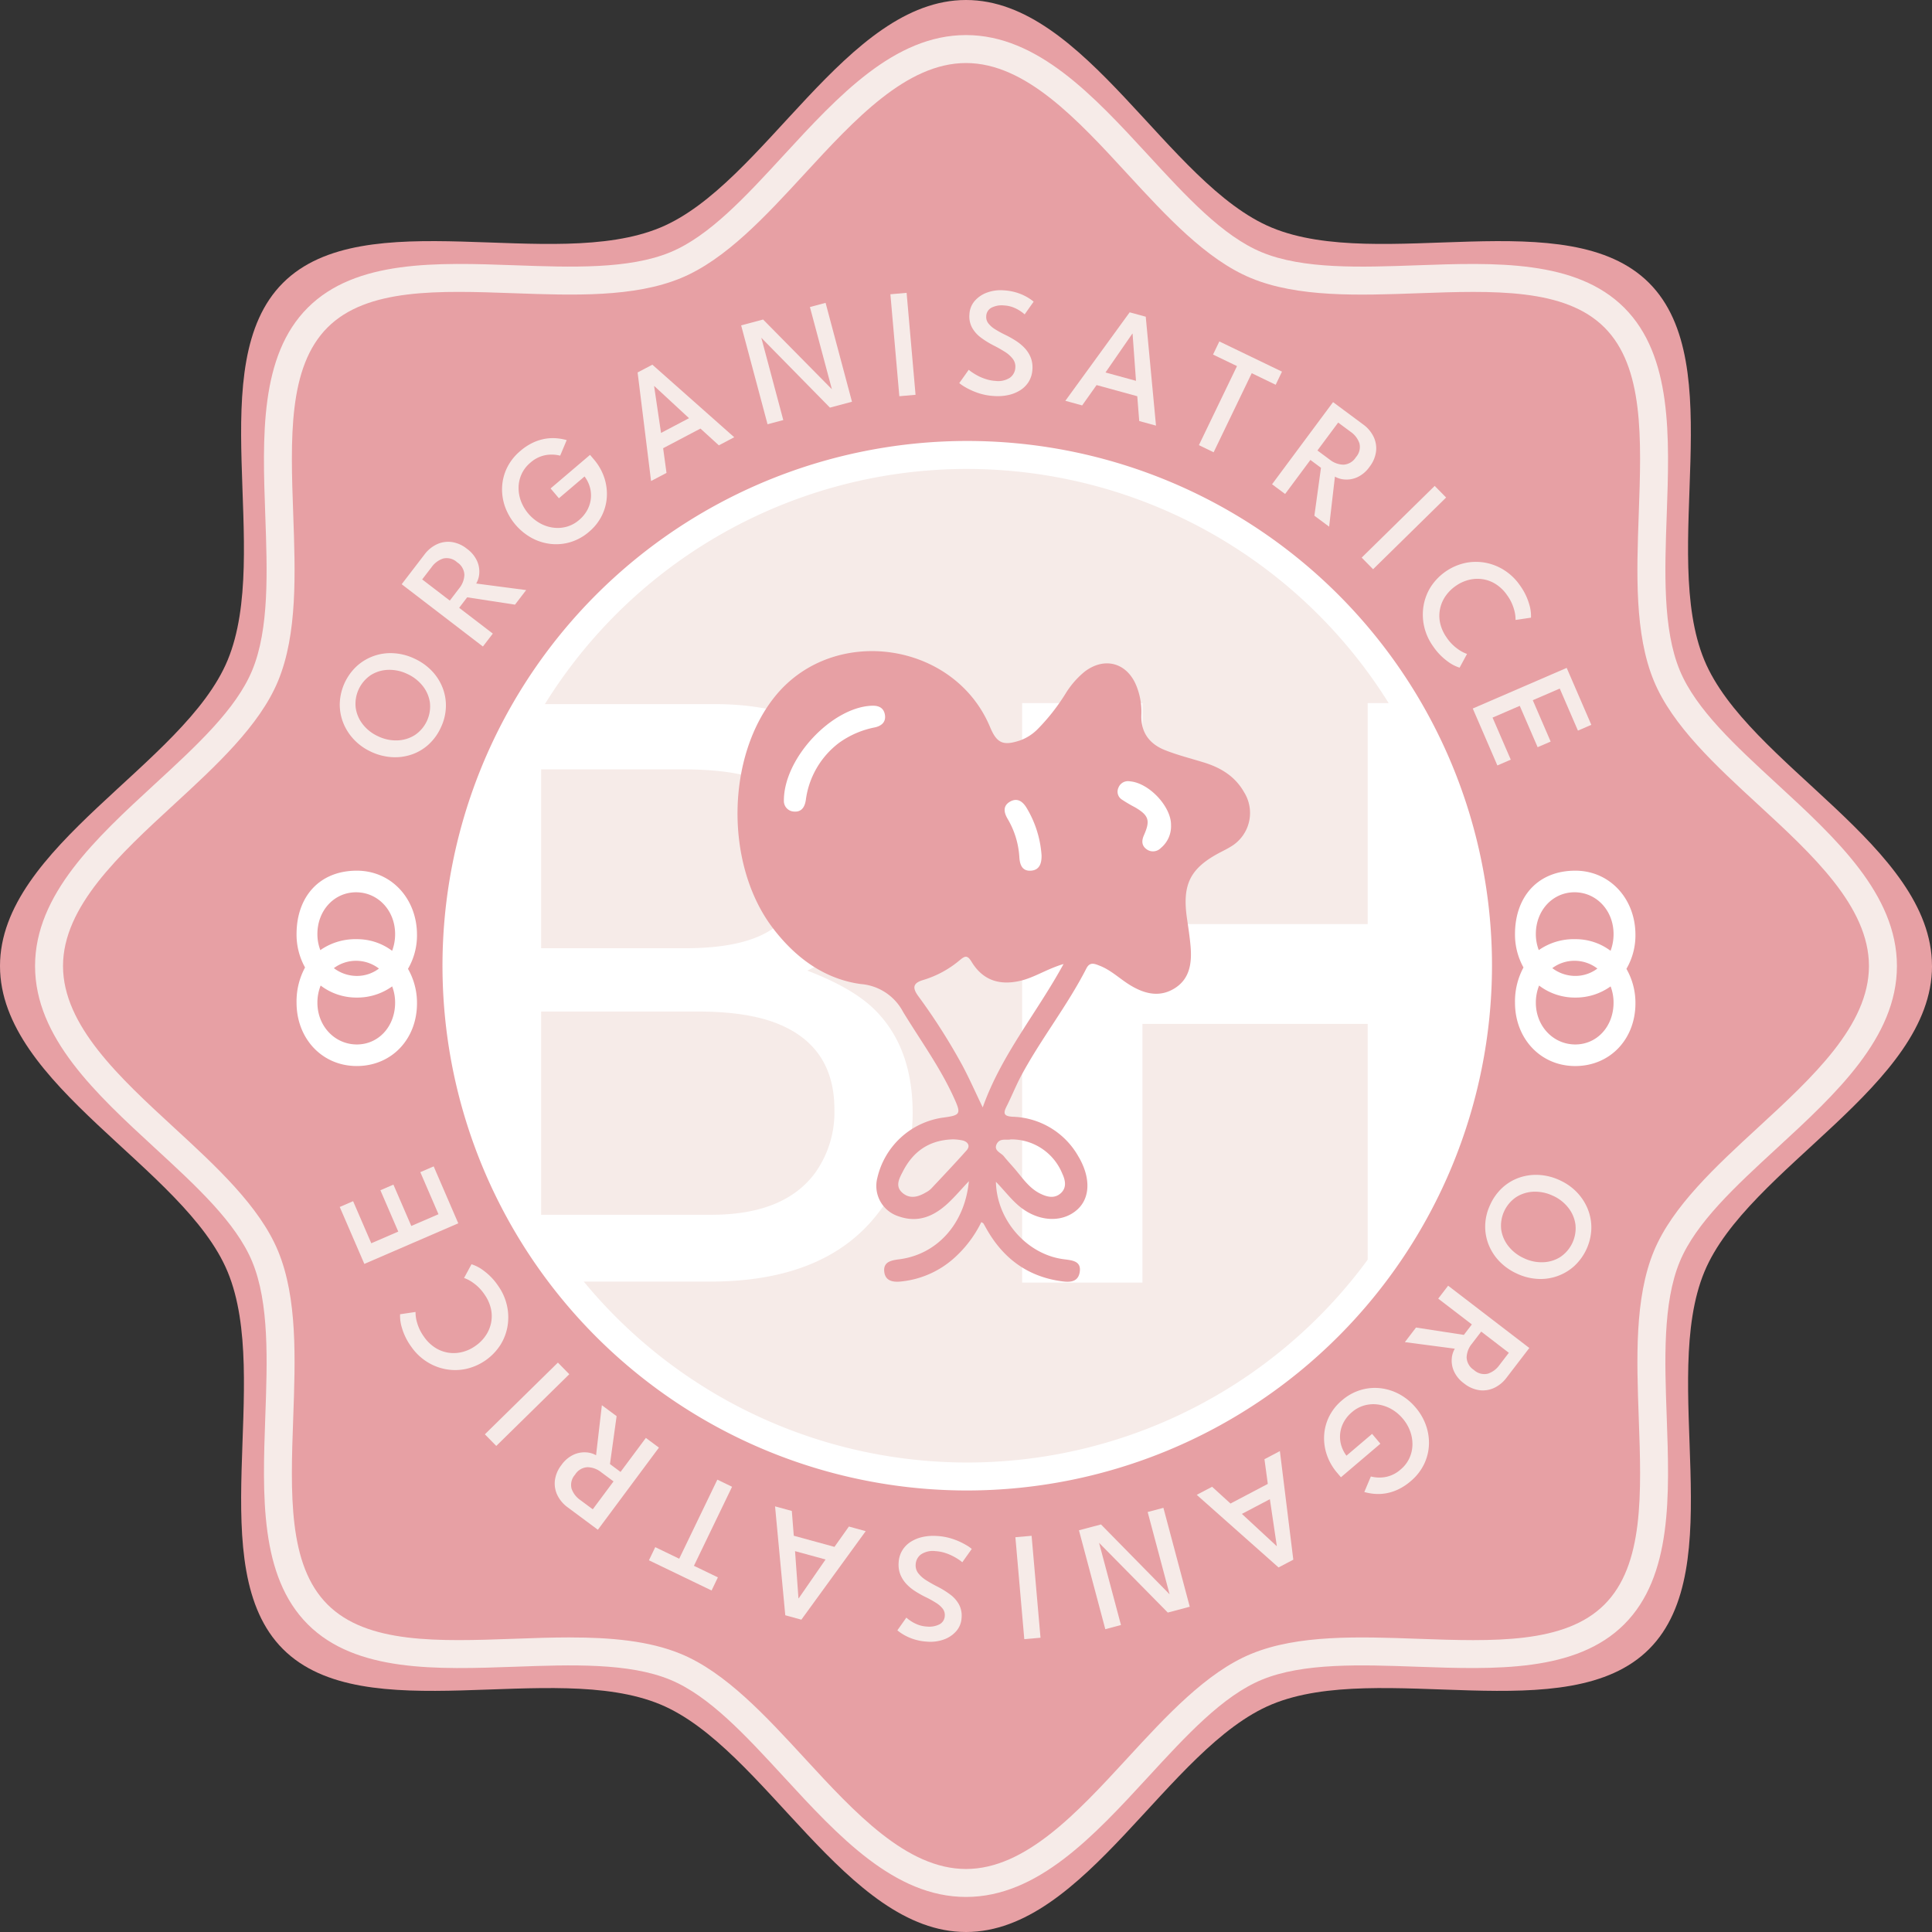
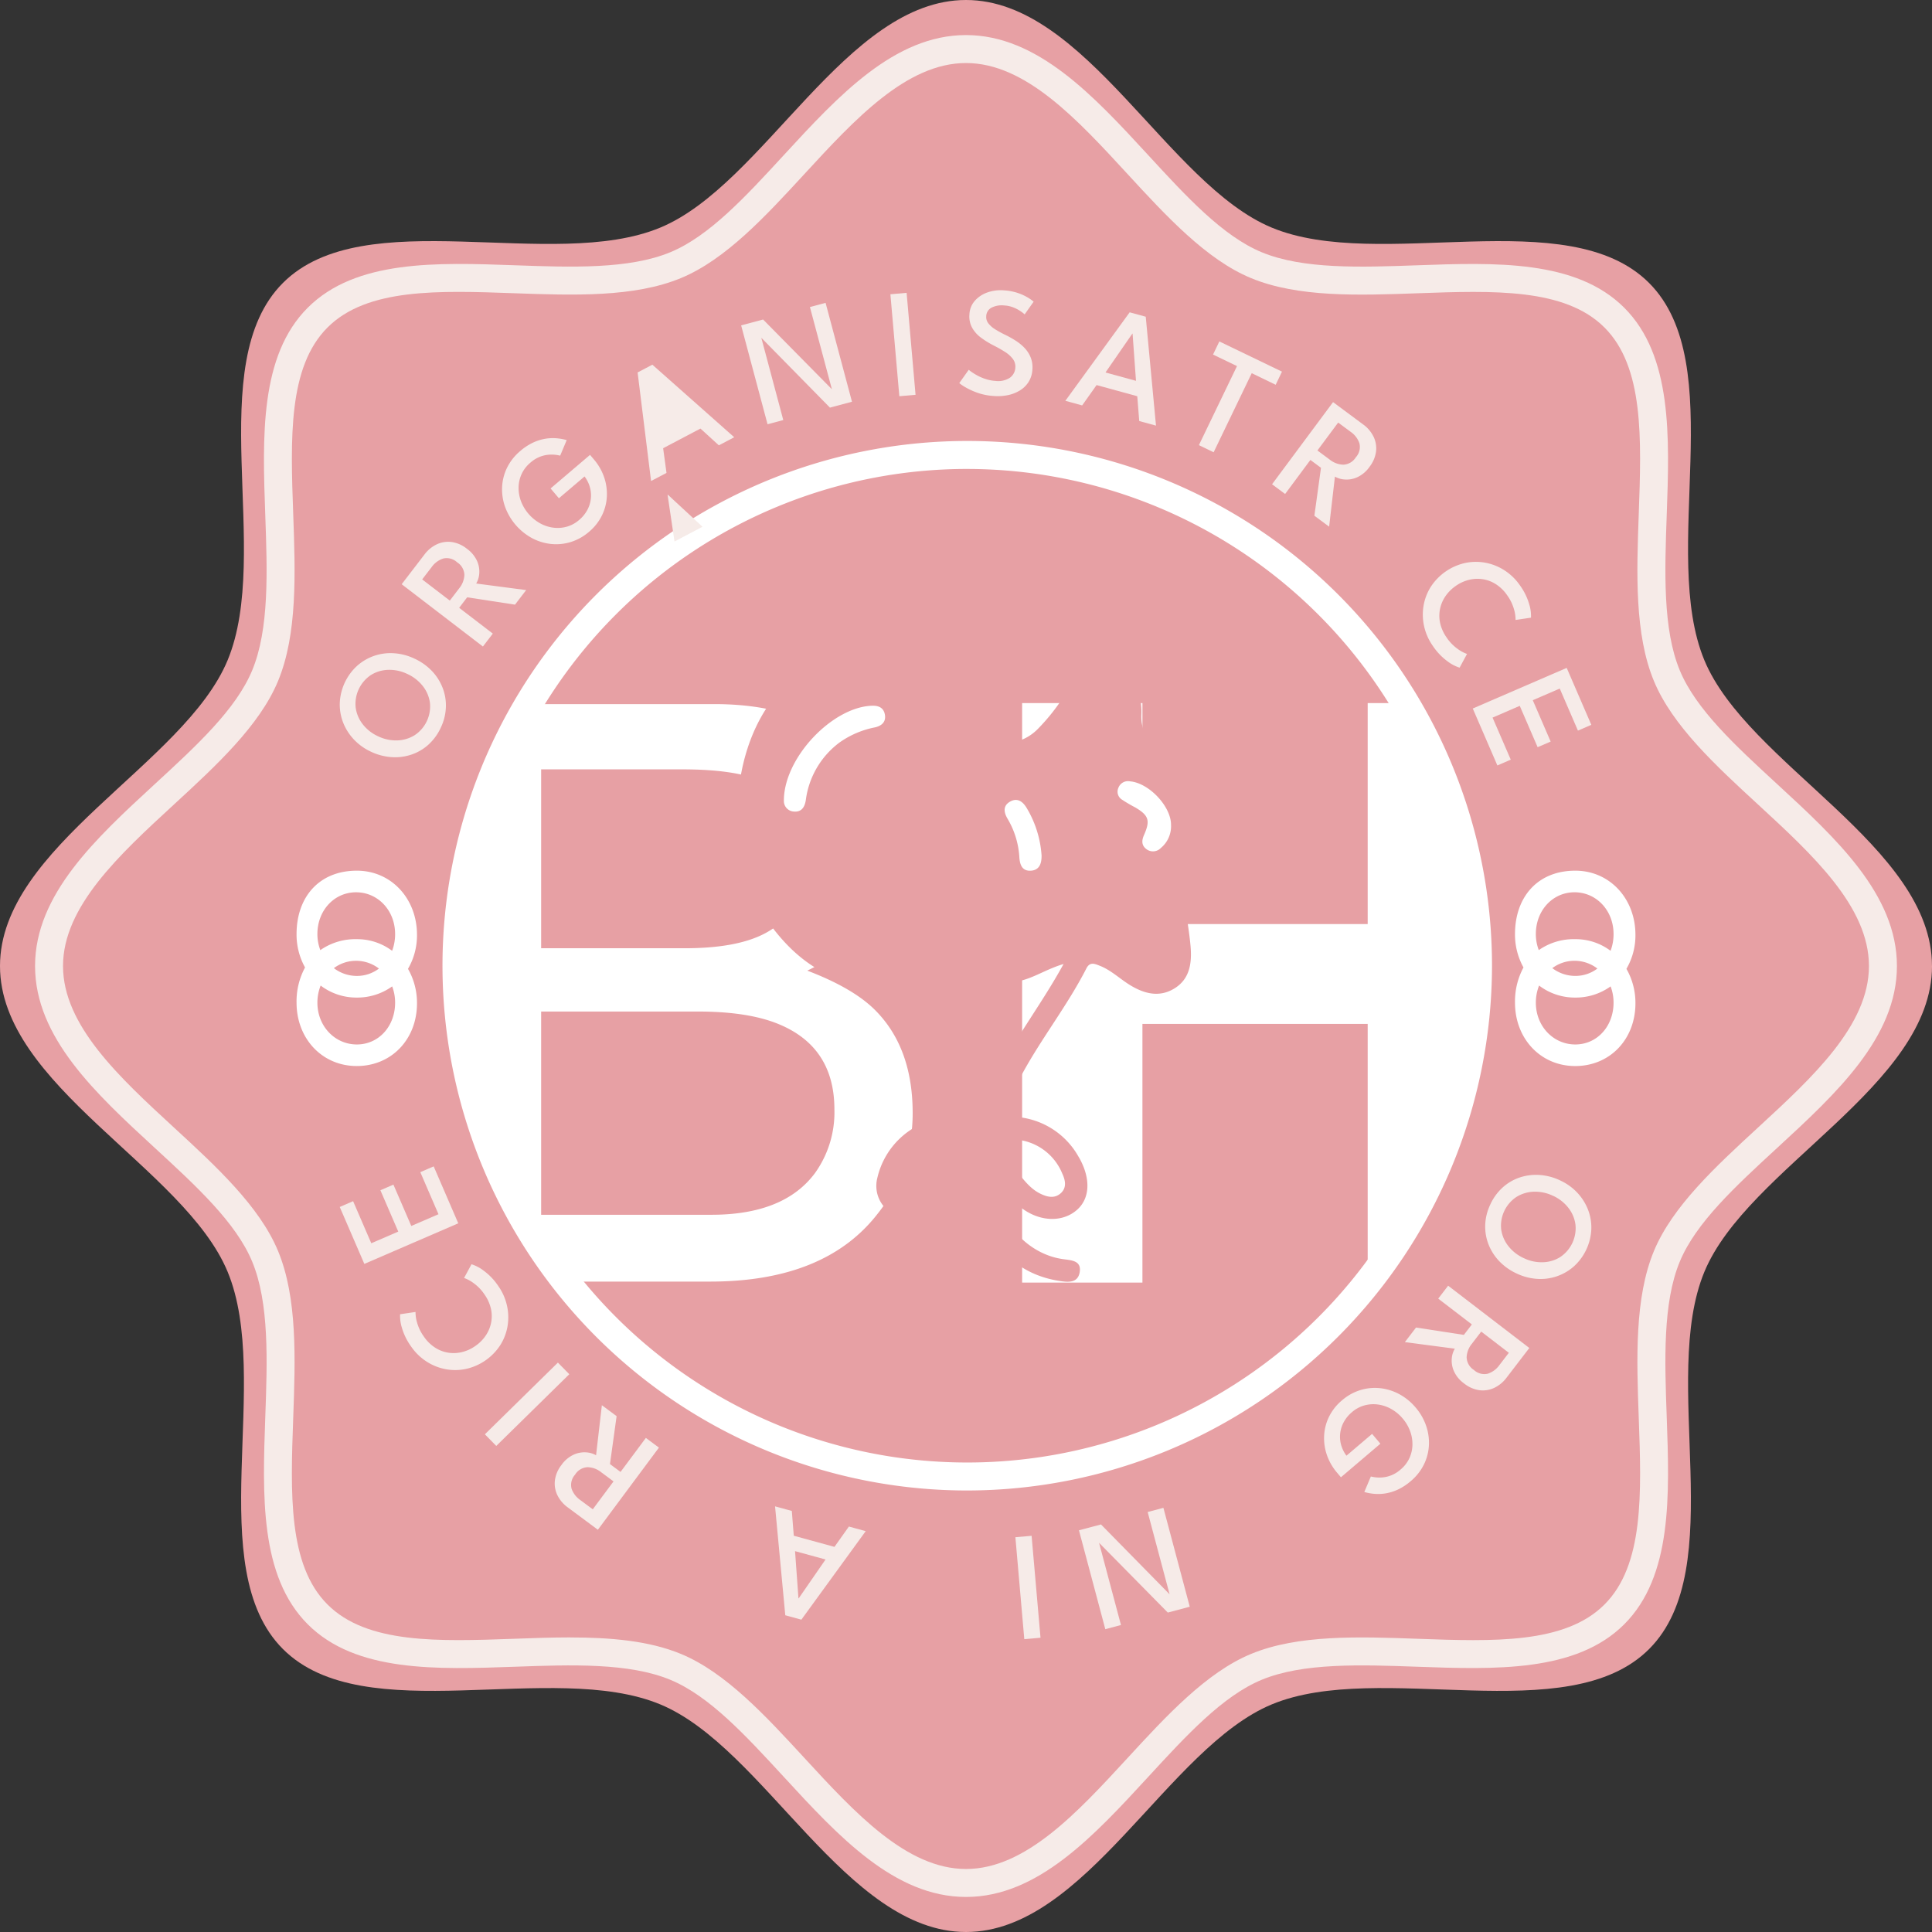
<svg xmlns="http://www.w3.org/2000/svg" id="Groupe_423" data-name="Groupe 423" width="428.695" height="428.695" viewBox="0 0 428.695 428.695">
  <rect x="0" y="0" width="428.695" height="428.695" fill="#333333" stroke="none" />
  <defs>
    <clipPath id="clip-path">
      <rect id="Rectangle_266" data-name="Rectangle 266" width="428.695" height="428.695" fill="none" />
    </clipPath>
    <clipPath id="clip-path-2">
      <path id="Tracé_739" data-name="Tracé 739" d="M32.738,146.108A113.337,113.337,0,1,0,146.077,32.772,113.337,113.337,0,0,0,32.738,146.108" transform="translate(-32.738 -32.772)" fill="none" />
    </clipPath>
  </defs>
  <g id="Groupe_416" data-name="Groupe 416">
    <g id="Groupe_415" data-name="Groupe 415" clip-path="url(#clip-path)">
      <path id="Tracé_734" data-name="Tracé 734" d="M428.7,214.348c0,26.551-40.936,44.766-50.509,67.855-9.923,23.933,5.764,65.677-12.271,83.712s-59.779,2.348-83.712,12.271c-23.089,9.573-41.3,50.509-67.855,50.509s-44.766-40.936-67.855-50.509c-23.933-9.923-65.677,5.764-83.712-12.271S60.432,306.136,50.509,282.2C40.933,259.114,0,240.9,0,214.348s40.933-44.766,50.509-67.855C60.432,122.56,44.745,80.816,62.78,62.78s59.779-2.348,83.712-12.271C169.581,40.936,187.8,0,214.348,0S259.114,40.936,282.2,50.509c23.933,9.923,65.677-5.764,83.712,12.271s2.348,59.779,12.271,83.712c9.573,23.089,50.509,41.3,50.509,67.855" fill="#e7a0a4" />
      <path id="Tracé_735" data-name="Tracé 735" d="M209.083,415.652c-15.9,0-28.364-13.534-40.413-26.625-8.509-9.242-16.548-17.971-25.186-21.554-9.183-3.809-22.006-3.351-34.4-2.905-17.4.622-35.379,1.269-46.063-9.419s-10.041-28.67-9.419-46.063c.446-12.4.9-25.22-2.905-34.4-3.583-8.639-12.312-16.674-21.554-25.186C16.048,237.447,2.514,224.984,2.514,209.083s13.534-28.361,26.625-40.413c9.242-8.509,17.971-16.544,21.554-25.186,3.809-9.183,3.351-22,2.905-34.4C52.977,91.688,52.33,73.7,63.017,63.017S91.684,52.977,109.08,53.6c12.4.446,25.22.9,34.4-2.9,8.639-3.583,16.678-12.315,25.186-21.557,12.049-13.088,24.512-26.625,40.413-26.625S237.444,16.051,249.5,29.139C258,38.381,266.04,47.113,274.682,50.7c9.18,3.809,22,3.348,34.4,2.905,17.4-.625,35.379-1.269,46.063,9.416s10.041,28.67,9.419,46.063c-.446,12.4-.9,25.22,2.9,34.4,3.583,8.642,12.315,16.678,21.557,25.19,13.088,12.049,26.625,24.509,26.625,40.41s-13.537,28.364-26.625,40.413c-9.242,8.509-17.974,16.548-21.557,25.186-3.806,9.183-3.348,22.006-2.9,34.4.622,17.4,1.266,35.379-9.419,46.063s-28.667,10.041-46.063,9.419c-12.4-.442-25.22-.9-34.4,2.905C266.04,371.056,258,379.784,249.5,389.027c-12.052,13.091-24.512,26.625-40.413,26.625M121.212,358.07c8.9,0,17.5.705,24.648,3.67,9.9,4.106,18.785,13.754,27.377,23.086,11.142,12.1,22.665,24.623,35.846,24.623s24.7-12.519,35.846-24.623c8.589-9.332,17.473-18.98,27.377-23.086,10.43-4.326,23.943-3.84,37-3.373,16.8.6,32.677,1.17,41.452-7.605s8.206-24.645,7.6-41.452c-.467-13.064-.95-26.573,3.376-37,4.106-9.9,13.754-18.785,23.082-27.374,12.107-11.145,24.623-22.668,24.623-35.849s-12.516-24.7-24.62-35.846c-9.332-8.589-18.98-17.473-23.086-27.374-4.326-10.433-3.843-23.943-3.376-37.006.6-16.8,1.173-32.677-7.6-41.452s-24.648-8.2-41.452-7.6c-13.064.47-26.573.953-37.006-3.376-9.9-4.106-18.785-13.754-27.374-23.082C233.787,21.237,222.261,8.721,209.083,8.721s-24.7,12.516-35.849,24.623c-8.589,9.329-17.47,18.976-27.374,23.082-10.43,4.329-23.943,3.843-37,3.376-16.8-.6-32.677-1.173-41.452,7.6S59.2,92.053,59.8,108.857c.47,13.064.953,26.573-3.373,37.006-4.106,9.9-13.754,18.785-23.085,27.374C21.237,184.379,8.718,195.9,8.718,209.083s12.519,24.7,24.623,35.849c9.332,8.589,18.98,17.473,23.085,27.374,4.326,10.43,3.843,23.939,3.373,37-.6,16.8-1.17,32.677,7.605,41.452s24.645,8.206,41.452,7.605c4.109-.149,8.264-.3,12.355-.3" transform="translate(5.265 5.265)" fill="#f6ebe8" />
-       <path id="Tracé_736" data-name="Tracé 736" d="M259.407,145.963A113.336,113.336,0,1,1,146.071,32.627,113.334,113.334,0,0,1,259.407,145.963" transform="translate(68.552 68.326)" fill="#f6ebe8" />
    </g>
  </g>
  <g id="Groupe_418" data-name="Groupe 418" transform="translate(101.296 101.402)">
    <g id="Groupe_417" data-name="Groupe 417" clip-path="url(#clip-path-2)">
      <path id="Tracé_737" data-name="Tracé 737" d="M33.311,50.493h55.4q22.654,0,32.229,13.435a30.935,30.935,0,0,1,5.616,18.317q0,12.128-6.891,19.889a33.674,33.674,0,0,1-10.294,7.5q9.858,3.755,14.747,8.459,8.633,8.377,8.636,23.12a35.6,35.6,0,0,1-7.816,22.42q-11.668,15-37.127,15h-54.5Zm48.916,54.172q11.1,0,17.275-3.054,9.7-4.8,9.7-17.272,0-12.564-10.313-16.922-5.82-2.441-17.278-2.444H50.316v39.692Zm5.867,59.142q16.114,0,22.983-9.245a23.146,23.146,0,0,0,4.313-14.134q0-13.951-12.59-19.017-6.7-2.7-17.7-2.7H50.316v45.1Z" transform="translate(-31.538 4.339)" fill="#fff" />
      <path id="Tracé_738" data-name="Tracé 738" d="M73.3,179V50.423H99.994V99.446h49.983V50.423H176.67V179H149.977V121.6H99.994V179Z" transform="translate(52.206 4.191)" fill="#fff" />
    </g>
  </g>
  <g id="Groupe_420" data-name="Groupe 420">
    <g id="Groupe_419" data-name="Groupe 419" clip-path="url(#clip-path)">
      <path id="Tracé_740" data-name="Tracé 740" d="M148.171,264.5A116.439,116.439,0,1,1,264.611,148.063,116.573,116.573,0,0,1,148.171,264.5m0-226.672A110.232,110.232,0,1,0,258.4,148.063,110.358,110.358,0,0,0,148.171,37.831" transform="translate(66.452 66.226)" fill="#fff" />
      <path id="Tracé_741" data-name="Tracé 741" d="M135.369,76.669c0-8.011-5.69-14.23-13.348-14.23-8.394,0-13.376,5.879-13.376,14.075a15.006,15.006,0,0,0,1.884,7.4,15.867,15.867,0,0,0-1.884,7.8c0,8.011,5.69,14.075,13.364,14.075,7.732,0,13.361-5.972,13.361-13.921a15.205,15.205,0,0,0-2-7.646,14.755,14.755,0,0,0,2-7.556m-13.515-9.434c4.83,0,8.661,4.007,8.661,9.279a10.439,10.439,0,0,1-.665,3.707,12.9,12.9,0,0,0-7.828-2.581,13.541,13.541,0,0,0-8.1,2.429,9.934,9.934,0,0,1-.653-3.555c0-5.272,3.75-9.279,8.583-9.279m5.071,16.928a8.081,8.081,0,0,1-4.9,1.631,8.439,8.439,0,0,1-5.1-1.727,8.2,8.2,0,0,1,4.935-1.631,8.315,8.315,0,0,1,5.071,1.727M122.021,101c-4.833,0-8.75-4.007-8.75-9.279a10.221,10.221,0,0,1,.721-3.793,13.069,13.069,0,0,0,8.017,2.667,13.231,13.231,0,0,0,7.85-2.482,10.064,10.064,0,0,1,.656,3.608c0,5.272-3.66,9.279-8.493,9.279" transform="translate(227.52 130.757)" fill="#fff" />
      <path id="Tracé_742" data-name="Tracé 742" d="M47.991,76.669c0-8.011-5.69-14.23-13.348-14.23-8.394,0-13.376,5.879-13.376,14.075a15.006,15.006,0,0,0,1.884,7.4,15.867,15.867,0,0,0-1.884,7.8c0,8.011,5.69,14.072,13.364,14.072,7.732,0,13.361-5.969,13.361-13.918a15.2,15.2,0,0,0-2-7.646,14.756,14.756,0,0,0,2-7.556M34.476,67.235c4.83,0,8.661,4.007,8.661,9.279a10.439,10.439,0,0,1-.665,3.707,12.9,12.9,0,0,0-7.828-2.581,13.541,13.541,0,0,0-8.1,2.429,9.934,9.934,0,0,1-.653-3.555c0-5.272,3.75-9.279,8.583-9.279m5.071,16.928a8.081,8.081,0,0,1-4.9,1.631,8.439,8.439,0,0,1-5.1-1.727,8.2,8.2,0,0,1,4.935-1.631,8.315,8.315,0,0,1,5.071,1.727M34.643,101c-4.833,0-8.75-4.007-8.75-9.279a10.222,10.222,0,0,1,.721-3.793,13.069,13.069,0,0,0,8.017,2.667,13.231,13.231,0,0,0,7.85-2.482,10.063,10.063,0,0,1,.656,3.608c0,5.272-3.66,9.279-8.493,9.279" transform="translate(44.536 130.757)" fill="#fff" />
      <path id="Tracé_743" data-name="Tracé 743" d="M31.31,68.718a12.21,12.21,0,0,1-3.824-2.735,11.688,11.688,0,0,1-2.379-3.759,10.993,10.993,0,0,1-.736-4.335,11.865,11.865,0,0,1,3.806-8.2,11.121,11.121,0,0,1,8.187-2.828,12.448,12.448,0,0,1,4.545,1.179,12.653,12.653,0,0,1,3.855,2.707,11.353,11.353,0,0,1,2.4,3.725,10.761,10.761,0,0,1,.749,4.332A11.367,11.367,0,0,1,46.8,63.331a11.625,11.625,0,0,1-2.748,3.8,10.736,10.736,0,0,1-3.793,2.222,11.412,11.412,0,0,1-4.394.56,12.681,12.681,0,0,1-4.558-1.194M32.9,65.3a9.13,9.13,0,0,0,4.261.9,7.732,7.732,0,0,0,3.868-1.185,7.664,7.664,0,0,0,3.342-7.2,7.68,7.68,0,0,0-1.6-3.7,9.238,9.238,0,0,0-3.438-2.667,9.112,9.112,0,0,0-4.248-.9,7.6,7.6,0,0,0-3.846,1.173,7.7,7.7,0,0,0-3.342,7.2,7.666,7.666,0,0,0,1.578,3.71A9.067,9.067,0,0,0,32.9,65.3" transform="translate(51.025 98.088)" fill="#f6ebe8" />
      <path id="Tracé_744" data-name="Tracé 744" d="M28.806,48.269l5.078-6.621a7.326,7.326,0,0,1,2.686-2.219,5.93,5.93,0,0,1,3.28-.532,6.957,6.957,0,0,1,3.425,1.5,6.828,6.828,0,0,1,2.28,2.766,5.73,5.73,0,0,1,.458,2.8,5.024,5.024,0,0,1-.675,2.15l11.089,1.454L53.949,52.8l-10.61-1.628L41.56,53.5l7.469,5.724-2.2,2.868ZM39.484,51.9l2.092-2.735a5.014,5.014,0,0,0,1.142-2.98A3.445,3.445,0,0,0,41.108,43.4a3.4,3.4,0,0,0-3.094-.832,5.077,5.077,0,0,0-2.546,1.881L33.354,47.2Z" transform="translate(60.324 81.367)" fill="#f6ebe8" />
      <path id="Tracé_745" data-name="Tracé 745" d="M46.773,42.582l8.753-7.448.835.984a12.129,12.129,0,0,1,2.287,3.961,11.421,11.421,0,0,1,.61,4.316,10.8,10.8,0,0,1-1.1,4.2A11.19,11.19,0,0,1,55.3,52.205a11.347,11.347,0,0,1-4.1,2.28,10.965,10.965,0,0,1-4.4.408,11.528,11.528,0,0,1-4.224-1.33A12.936,12.936,0,0,1,36.652,46.6a11.608,11.608,0,0,1-.634-4.384,10.916,10.916,0,0,1,1.114-4.267,11.431,11.431,0,0,1,2.915-3.676,12.484,12.484,0,0,1,2.785-1.838,10.657,10.657,0,0,1,2.707-.869,10.3,10.3,0,0,1,2.54-.118,11.965,11.965,0,0,1,2.268.408L48.9,35.308a7.733,7.733,0,0,0-3.283-.111,7.066,7.066,0,0,0-3.351,1.689,7.179,7.179,0,0,0-1.915,2.488,7.361,7.361,0,0,0-.678,2.946,8.351,8.351,0,0,0,.517,3.051,9.5,9.5,0,0,0,4.165,4.895,8.249,8.249,0,0,0,2.933,1.006,7.5,7.5,0,0,0,3.023-.189A7.093,7.093,0,0,0,53.079,49.6a7.723,7.723,0,0,0,1.841-2.231,6.9,6.9,0,0,0,.786-2.512,6.709,6.709,0,0,0-.214-2.562,7.16,7.16,0,0,0-1.182-2.37l-5.687,4.836Z" transform="translate(75.397 65.8)" fill="#f6ebe8" />
-       <path id="Tracé_746" data-name="Tracé 746" d="M45.725,27.876,49,26.153l18.163,16.1-3.41,1.795L59.67,40.327l-8.28,4.36.746,5.48-3.425,1.8Zm5.2,13.419,6.21-3.271-7.7-7.126-.046.025Z" transform="translate(95.755 54.768)" fill="#f6ebe8" />
+       <path id="Tracé_746" data-name="Tracé 746" d="M45.725,27.876,49,26.153l18.163,16.1-3.41,1.795L59.67,40.327l-8.28,4.36.746,5.48-3.425,1.8m5.2,13.419,6.21-3.271-7.7-7.126-.046.025Z" transform="translate(95.755 54.768)" fill="#f6ebe8" />
      <path id="Tracé_747" data-name="Tracé 747" d="M57.284,29.123l.241-.028L62.5,47.728l-3.49.931L53.15,26.719l4.873-1.3L73.6,41.206l-.2.108L68.41,22.647l3.475-.928,5.857,21.941-4.889,1.306Z" transform="translate(111.304 45.482)" fill="#f6ebe8" />
      <rect id="Rectangle_267" data-name="Rectangle 267" width="3.612" height="22.711" transform="translate(197.571 65.294) rotate(-5.012)" fill="#f6ebe8" />
      <path id="Tracé_748" data-name="Tracé 748" d="M78.613,20.835a11.871,11.871,0,0,1,3.431.678,11.345,11.345,0,0,1,2.265,1.111,9.267,9.267,0,0,1,.987.727L83.3,26.17a7.7,7.7,0,0,0-.879-.684,8.318,8.318,0,0,0-1.566-.835,6.561,6.561,0,0,0-2.1-.461,5.046,5.046,0,0,0-2.825.5,2.211,2.211,0,0,0-1.154,1.9,2.28,2.28,0,0,0,.452,1.547,5.544,5.544,0,0,0,1.491,1.321A23.449,23.449,0,0,0,79.1,30.761a22.5,22.5,0,0,1,2.271,1.284,10.318,10.318,0,0,1,1.955,1.624,6.734,6.734,0,0,1,1.324,2.085,5.98,5.98,0,0,1,.371,2.646,5.759,5.759,0,0,1-.811,2.7,5.9,5.9,0,0,1-1.878,1.894,8.163,8.163,0,0,1-2.649,1.074,11.136,11.136,0,0,1-3.125.22,13.4,13.4,0,0,1-3.855-.77,15.753,15.753,0,0,1-2.72-1.278,8.327,8.327,0,0,1-1.188-.826l2.1-2.952a6.649,6.649,0,0,0,.73.554,13.51,13.51,0,0,0,1.337.8,10.815,10.815,0,0,0,1.791.733,8.6,8.6,0,0,0,2.067.384,4.772,4.772,0,0,0,3.2-.7,2.918,2.918,0,0,0,1.213-2.259,2.824,2.824,0,0,0-.557-1.925,6.65,6.65,0,0,0-1.761-1.569,28.8,28.8,0,0,0-2.59-1.46A19.707,19.707,0,0,1,73.6,31.325a7,7,0,0,1-1.952-2.188,5.262,5.262,0,0,1-.6-3,4.873,4.873,0,0,1,1.182-2.967,6.588,6.588,0,0,1,2.748-1.847,8.8,8.8,0,0,1,3.636-.492" transform="translate(144.061 43.588)" fill="#f6ebe8" />
      <path id="Tracé_749" data-name="Tracé 749" d="M90.672,22.4l3.568.975,2.274,24.165-3.719-1.015-.436-5.508L83.33,38.544l-3.2,4.514L76.4,42.035ZM85.307,35.75l6.77,1.853-.758-10.464-.05-.012Z" transform="translate(159.991 46.901)" fill="#f6ebe8" />
      <path id="Tracé_750" data-name="Tracé 750" d="M94.43,29.958,89.114,27.4l1.4-2.912,13.9,6.7-1.4,2.915L97.7,31.533,89.247,49.08,85.977,47.5Z" transform="translate(180.049 51.275)" fill="#f6ebe8" />
      <path id="Tracé_751" data-name="Tracé 751" d="M104.76,28.837l6.7,4.972a7.314,7.314,0,0,1,2.262,2.655,5.917,5.917,0,0,1,.582,3.274,6.973,6.973,0,0,1-1.445,3.447,6.8,6.8,0,0,1-2.732,2.321,5.7,5.7,0,0,1-2.791.5,4.972,4.972,0,0,1-2.163-.637l-1.284,11.108-3.274-2.432L102.08,43.41l-2.348-1.742-5.61,7.553-2.9-2.154Zm-3.469,10.731,2.763,2.051a5.041,5.041,0,0,0,3,1.1,3.452,3.452,0,0,0,2.769-1.652,3.386,3.386,0,0,0,.783-3.1,5.075,5.075,0,0,0-1.921-2.522l-2.791-2.07Z" transform="translate(191.035 60.389)" fill="#f6ebe8" />
-       <rect id="Rectangle_268" data-name="Rectangle 268" width="22.71" height="3.613" transform="translate(302.145 123.73) rotate(-44.479)" fill="#f6ebe8" />
      <path id="Tracé_752" data-name="Tracé 752" d="M107.322,57.086a9.837,9.837,0,0,0,2.413,2.5,8.043,8.043,0,0,0,2.11,1.139L110.2,63.769a8.858,8.858,0,0,1-2.692-1.414,13.37,13.37,0,0,1-3.221-3.373,12.093,12.093,0,0,1-1.952-4.347,11.949,11.949,0,0,1-.145-4.539,11.461,11.461,0,0,1,1.59-4.224,12.267,12.267,0,0,1,7.6-5.319,11.562,11.562,0,0,1,4.527-.071,11.775,11.775,0,0,1,4.23,1.68,12.1,12.1,0,0,1,3.431,3.32,13.54,13.54,0,0,1,2.067,4.183,8.822,8.822,0,0,1,.405,3.011l-3.425.507a7.965,7.965,0,0,0-.347-2.37,9.847,9.847,0,0,0-1.525-3.122,8.792,8.792,0,0,0-2.441-2.407,7.522,7.522,0,0,0-2.912-1.132,7.8,7.8,0,0,0-3.094.13,8.641,8.641,0,0,0-2.964,1.361,8.818,8.818,0,0,0-2.314,2.333,7.742,7.742,0,0,0-1.182,2.868,7.5,7.5,0,0,0,.065,3.122,8.821,8.821,0,0,0,1.426,3.119" transform="translate(213.675 84.379)" fill="#f6ebe8" />
      <path id="Tracé_753" data-name="Tracé 753" d="M126.459,47.9l5.464,12.633-2.97,1.284-4.035-9.332-5.984,2.587,3.967,9.174-2.89,1.25-3.967-9.174-6.034,2.608,4.038,9.332-2.97,1.284-5.461-12.633Z" transform="translate(221.178 100.3)" fill="#f6ebe8" />
      <path id="Tracé_754" data-name="Tracé 754" d="M123.121,85.476a12.153,12.153,0,0,1,3.824,2.732,11.687,11.687,0,0,1,2.379,3.759,11,11,0,0,1,.736,4.338,11.851,11.851,0,0,1-3.809,8.2,11.135,11.135,0,0,1-8.187,2.825,12.448,12.448,0,0,1-4.545-1.179,12.753,12.753,0,0,1-3.855-2.71,11.454,11.454,0,0,1-2.4-3.725,10.868,10.868,0,0,1-.749-4.332,11.424,11.424,0,0,1,1.117-4.527,11.578,11.578,0,0,1,2.748-3.8,10.724,10.724,0,0,1,3.793-2.225,11.477,11.477,0,0,1,4.394-.557,12.608,12.608,0,0,1,4.558,1.2m-1.587,3.416a9.13,9.13,0,0,0-4.261-.9,7.729,7.729,0,0,0-3.868,1.182,7.658,7.658,0,0,0-3.345,7.2,7.66,7.66,0,0,0,1.6,3.7,9.158,9.158,0,0,0,3.438,2.667,9.057,9.057,0,0,0,4.245.9,7.6,7.6,0,0,0,3.846-1.173,7.7,7.7,0,0,0,3.345-7.2,7.654,7.654,0,0,0-1.578-3.71,9.043,9.043,0,0,0-3.425-2.673" transform="translate(223.041 176.441)" fill="#f6ebe8" />
      <path id="Tracé_755" data-name="Tracé 755" d="M128.365,106.023l-5.077,6.622a7.335,7.335,0,0,1-2.689,2.218,5.93,5.93,0,0,1-3.28.532,6.975,6.975,0,0,1-3.425-1.5,6.8,6.8,0,0,1-2.277-2.766,5.73,5.73,0,0,1-.458-2.8,4.981,4.981,0,0,1,.675-2.15l-11.086-1.457,2.478-3.236,10.61,1.634,1.779-2.321-7.466-5.727,2.2-2.868Zm-10.675-3.636-2.095,2.729a5.021,5.021,0,0,0-1.139,2.986,3.441,3.441,0,0,0,1.606,2.794,3.393,3.393,0,0,0,3.091.832,5.1,5.1,0,0,0,2.553-1.884l2.113-2.754Z" transform="translate(210.98 193.083)" fill="#f6ebe8" />
      <path id="Tracé_756" data-name="Tracé 756" d="M107.453,111.911,98.7,119.356l-.835-.984a12.1,12.1,0,0,1-2.283-3.964,11.335,11.335,0,0,1-.61-4.313,10.718,10.718,0,0,1,1.1-4.2,11.117,11.117,0,0,1,2.868-3.611,11.29,11.29,0,0,1,4.1-2.28,10.971,10.971,0,0,1,4.4-.408,11.6,11.6,0,0,1,4.227,1.331,12.5,12.5,0,0,1,3.6,2.949,12.372,12.372,0,0,1,2.318,4.013,11.556,11.556,0,0,1,.634,4.384,10.908,10.908,0,0,1-1.117,4.267,11.4,11.4,0,0,1-2.915,3.676,12.556,12.556,0,0,1-2.785,1.838,10.562,10.562,0,0,1-2.707.866,10.151,10.151,0,0,1-2.54.118,12.039,12.039,0,0,1-2.271-.408l1.454-3.447a7.716,7.716,0,0,0,3.28.111,7.031,7.031,0,0,0,3.351-1.686,7.188,7.188,0,0,0,1.918-2.488,7.414,7.414,0,0,0,.678-2.946,8.3,8.3,0,0,0-.517-3.051,9.087,9.087,0,0,0-1.652-2.806,9.2,9.2,0,0,0-2.509-2.092,8.311,8.311,0,0,0-2.933-1.006,7.5,7.5,0,0,0-3.023.189,7.092,7.092,0,0,0-2.769,1.485,7.642,7.642,0,0,0-1.841,2.231,6.877,6.877,0,0,0-.789,2.509,6.708,6.708,0,0,0,.213,2.562,7.2,7.2,0,0,0,1.179,2.373l5.69-4.836Z" transform="translate(198.844 208.436)" fill="#f6ebe8" />
-       <path id="Tracé_757" data-name="Tracé 757" d="M107.251,128.159l-3.274,1.723L85.821,113.771l3.41-1.792,4.081,3.722,8.28-4.357-.743-5.48,3.425-1.8Zm-5.2-13.422L95.843,118l7.7,7.129.046-.025Z" transform="translate(179.723 217.922)" fill="#f6ebe8" />
      <path id="Tracé_758" data-name="Tracé 758" d="M97.828,127.667l-.241.031-4.966-18.639,3.493-.928,5.845,21.944-4.87,1.3L81.522,115.578l.2-.108,4.975,18.67-3.475.925-5.848-21.944,4.889-1.3Z" transform="translate(162.037 226.441)" fill="#f6ebe8" />
      <rect id="Rectangle_269" data-name="Rectangle 269" width="3.612" height="22.71" transform="matrix(0.996, -0.087, 0.087, 0.996, 225.307, 341.096)" fill="#f6ebe8" />
-       <path id="Tracé_759" data-name="Tracé 759" d="M71.037,133.618a11.85,11.85,0,0,1-3.431-.678,11.138,11.138,0,0,1-2.262-1.111,9.583,9.583,0,0,1-.99-.727l1.993-2.822a7.3,7.3,0,0,0,.879.687,8.417,8.417,0,0,0,1.566.835,6.561,6.561,0,0,0,2.1.461,5.041,5.041,0,0,0,2.825-.5,2.221,2.221,0,0,0,1.157-1.9,2.285,2.285,0,0,0-.452-1.547A5.614,5.614,0,0,0,72.928,125a22.78,22.78,0,0,0-2.373-1.306,23.849,23.849,0,0,1-2.271-1.284,10.417,10.417,0,0,1-1.956-1.624,6.782,6.782,0,0,1-1.321-2.085,5.979,5.979,0,0,1-.371-2.645,5.748,5.748,0,0,1,.811-2.7,5.889,5.889,0,0,1,1.881-1.9,8.21,8.21,0,0,1,2.645-1.071,11.136,11.136,0,0,1,3.125-.22,13.372,13.372,0,0,1,3.855.774,15.315,15.315,0,0,1,2.72,1.278,7.941,7.941,0,0,1,1.188.826L78.757,116a6.987,6.987,0,0,0-.73-.557,13.56,13.56,0,0,0-1.337-.792,11.051,11.051,0,0,0-1.788-.736,8.592,8.592,0,0,0-2.073-.384,4.768,4.768,0,0,0-3.2.7,2.927,2.927,0,0,0-1.213,2.259,2.824,2.824,0,0,0,.557,1.925,6.65,6.65,0,0,0,1.761,1.569,28.709,28.709,0,0,0,2.587,1.46,19.254,19.254,0,0,1,2.726,1.693A6.968,6.968,0,0,1,78,125.317a5.293,5.293,0,0,1,.6,3,4.865,4.865,0,0,1-1.182,2.967,6.564,6.564,0,0,1-2.748,1.85,8.847,8.847,0,0,1-3.636.489" transform="translate(134.767 230.654)" fill="#f6ebe8" />
      <path id="Tracé_760" data-name="Tracé 760" d="M61.418,133.169l-3.568-.978-2.268-24.165,3.719,1.018.436,5.5,9.026,2.472,3.2-4.511,3.735,1.021Zm5.368-13.354-6.77-1.853.758,10.464.05.012Z" transform="translate(116.397 226.223)" fill="#f6ebe8" />
-       <path id="Tracé_761" data-name="Tracé 761" d="M56.526,125.229l5.316,2.565-1.4,2.912-13.9-6.7,1.4-2.915,5.316,2.565,8.463-17.544,3.267,1.578Z" transform="translate(97.452 222.211)" fill="#f6ebe8" />
      <path id="Tracé_762" data-name="Tracé 762" d="M49.352,128.409l-6.7-4.978a7.344,7.344,0,0,1-2.262-2.655,5.932,5.932,0,0,1-.579-3.271,6.968,6.968,0,0,1,1.448-3.447A6.8,6.8,0,0,1,44,111.738a5.739,5.739,0,0,1,2.791-.5,5,5,0,0,1,2.16.641l1.29-11.108L53.51,103.2l-1.473,10.632,2.348,1.745L60,108.028l2.9,2.154Zm3.475-10.731-2.763-2.051a5,5,0,0,0-3-1.1,3.449,3.449,0,0,0-2.769,1.649,3.4,3.4,0,0,0-.783,3.1,5.072,5.072,0,0,0,1.918,2.522l2.791,2.073Z" transform="translate(83.31 211.032)" fill="#f6ebe8" />
      <rect id="Rectangle_270" data-name="Rectangle 270" width="22.71" height="3.613" transform="translate(107.589 318.262) rotate(-44.479)" fill="#f6ebe8" />
      <path id="Tracé_763" data-name="Tracé 763" d="M47.422,97.347a9.882,9.882,0,0,0-2.41-2.5,8,8,0,0,0-2.11-1.139l1.649-3.045a8.743,8.743,0,0,1,2.689,1.414,13.431,13.431,0,0,1,3.224,3.373A12.163,12.163,0,0,1,52.413,99.8a11.949,11.949,0,0,1,.145,4.539,11.413,11.413,0,0,1-1.593,4.224,12.23,12.23,0,0,1-7.6,5.316,11.461,11.461,0,0,1-4.53.071,11.775,11.775,0,0,1-4.23-1.68,12.089,12.089,0,0,1-3.428-3.32,13.47,13.47,0,0,1-2.067-4.183,8.822,8.822,0,0,1-.405-3.011l3.425-.507a7.965,7.965,0,0,0,.347,2.37A9.9,9.9,0,0,0,34,106.738a8.8,8.8,0,0,0,2.444,2.407,7.522,7.522,0,0,0,2.912,1.132,7.786,7.786,0,0,0,3.091-.127,8.615,8.615,0,0,0,2.964-1.361,8.727,8.727,0,0,0,2.314-2.333,7.749,7.749,0,0,0,1.185-2.868,7.5,7.5,0,0,0-.065-3.122,8.821,8.821,0,0,0-1.426-3.119" transform="translate(60.072 189.865)" fill="#f6ebe8" />
      <path id="Tracé_764" data-name="Tracé 764" d="M29.822,105.285,24.364,92.652l2.967-1.284,4.032,9.335,5.987-2.587-3.964-9.177,2.89-1.247,3.964,9.174,6.034-2.605-4.032-9.335,2.967-1.281,5.458,12.633Z" transform="translate(51.022 175.165)" fill="#f6ebe8" />
      <path id="Tracé_765" data-name="Tracé 765" d="M110.225,164.444c.158,8.453,6.767,16.009,14.849,17.16,1.875.266,4.159.3,3.744,2.874s-2.738,2.259-4.709,1.937c-6.968-1.142-12.083-4.948-15.65-10.959-.347-.582-.665-1.182-1.009-1.764-.043-.074-.155-.108-.458-.306a26.133,26.133,0,0,1-5.826,7.791,20.718,20.718,0,0,1-11.705,5.359c-1.841.241-3.806.087-4.022-2.206-.2-2.172,1.621-2.463,3.379-2.692,8.354-1.092,14.5-7.865,15.406-17.33-1.733,1.838-3.113,3.481-4.675,4.926-3.1,2.868-6.618,4.394-10.9,2.881a7.079,7.079,0,0,1-4.737-8.534A17.466,17.466,0,0,1,98.386,150.22c4.026-.535,4.18-.777,2.5-4.465-3.069-6.745-7.429-12.717-11.263-19.007a11.623,11.623,0,0,0-9.388-6.179c-8.107-1.12-14.462-5.839-19.425-12.305-10.8-14.069-10.508-38.272.563-51.722,13.033-15.83,39.652-11.912,47.548,7,1.507,3.608,2.9,4.217,6.662,2.97a10.526,10.526,0,0,0,3.883-2.491,44.926,44.926,0,0,0,6.272-8,19.334,19.334,0,0,1,4.2-4.793c4.366-3.3,9.3-1.99,11.408,3.054a15.389,15.389,0,0,1,1.151,6.55c-.152,3.942,1.829,6.492,5.291,7.853,2.785,1.1,5.715,1.832,8.583,2.717,3.732,1.151,6.9,3.057,8.9,6.569a8.679,8.679,0,0,1-3.029,12.166c-.656.408-1.355.755-2.042,1.108-6.866,3.546-8.7,7.144-7.574,14.827.294,2.014.606,4.032.783,6.058.328,3.744-.127,7.352-3.673,9.474-3.373,2.014-6.736,1.074-9.877-.879-2.218-1.38-4.125-3.255-6.6-4.217-1.1-.427-2.178-.944-2.958.585-4.2,8.23-9.976,15.5-14.363,23.621-1.244,2.3-2.206,4.75-3.391,7.086-.826,1.631-.377,2.1,1.383,2.215a17.315,17.315,0,0,1,14.564,8.76c.148.251.3.5.433.758,2.33,4.412,2.1,8.565-.6,11.04-3.113,2.847-8.017,2.816-12.1-.077-2.287-1.624-3.92-3.93-6.006-6.049m15.013-48.328c-3.8,1.136-6.541,3.06-9.756,3.769-4.641,1.024-8.237-.248-10.684-4.3-.941-1.553-1.51-1.216-2.6-.313a22.692,22.692,0,0,1-8.119,4.4c-2.348.69-2.367,1.792-1.108,3.537a135,135,0,0,1,9.827,15.434c1.55,2.915,2.884,5.944,4.5,9.295,4.152-11.711,11.974-20.892,17.94-31.827M100.6,155.034c-5.313.179-8.806,2.782-11.034,7.141-.758,1.482-1.819,3.274-.043,4.762,1.64,1.377,3.438.882,5.124-.111a5.2,5.2,0,0,0,1.185-.832c2.642-2.813,5.3-5.619,7.868-8.5.891-1,.34-1.86-.77-2.2a11.078,11.078,0,0,0-2.33-.263m12.921.009c-.9.232-2.438-.378-3.128,1.033-.727,1.485.934,1.887,1.6,2.723.783.987,1.658,1.9,2.472,2.856,1.686,1.99,3.153,4.217,5.588,5.418,1.544.764,3.215,1.173,4.61-.133,1.34-1.256.938-2.924.272-4.341a12.18,12.18,0,0,0-11.411-7.556" transform="translate(110.763 97.783)" fill="#e7a0a4" />
      <path id="Tracé_766" data-name="Tracé 766" d="M56.216,71.875C56.046,62.33,66.894,50.9,75.771,50.612c1.411-.046,2.543.4,2.844,1.9.334,1.693-.715,2.562-2.175,2.9a20.207,20.207,0,0,0-7.949,3.41A18.951,18.951,0,0,0,61.08,71.563c-.232,1.479-.9,2.664-2.605,2.534a2.341,2.341,0,0,1-2.259-2.222" transform="translate(117.722 105.983)" fill="#fff" />
      <path id="Tracé_767" data-name="Tracé 767" d="M92.005,65.708a6.253,6.253,0,0,1-2.274,5.136,2.4,2.4,0,0,1-3.2.232c-1.108-.845-1.046-1.937-.517-3.128,1.423-3.212,1.049-4.344-1.937-6.108a33.572,33.572,0,0,1-3-1.767,2.076,2.076,0,0,1-.752-2.59A2.277,2.277,0,0,1,82.9,56.042c4.211.353,9.128,5.566,9.106,9.666" transform="translate(167.836 117.33)" fill="#fff" />
      <path id="Tracé_768" data-name="Tracé 768" d="M80.239,69.687c.025,1.7-.421,3.246-2.352,3.379-2.017.139-2.491-1.411-2.584-3.1a18.825,18.825,0,0,0-2.639-8.469c-.817-1.42-1.012-2.844.591-3.756,1.563-.891,2.751-.08,3.614,1.309a23.489,23.489,0,0,1,3.37,10.641" transform="translate(150.876 120.13)" fill="#fff" />
    </g>
  </g>
</svg>